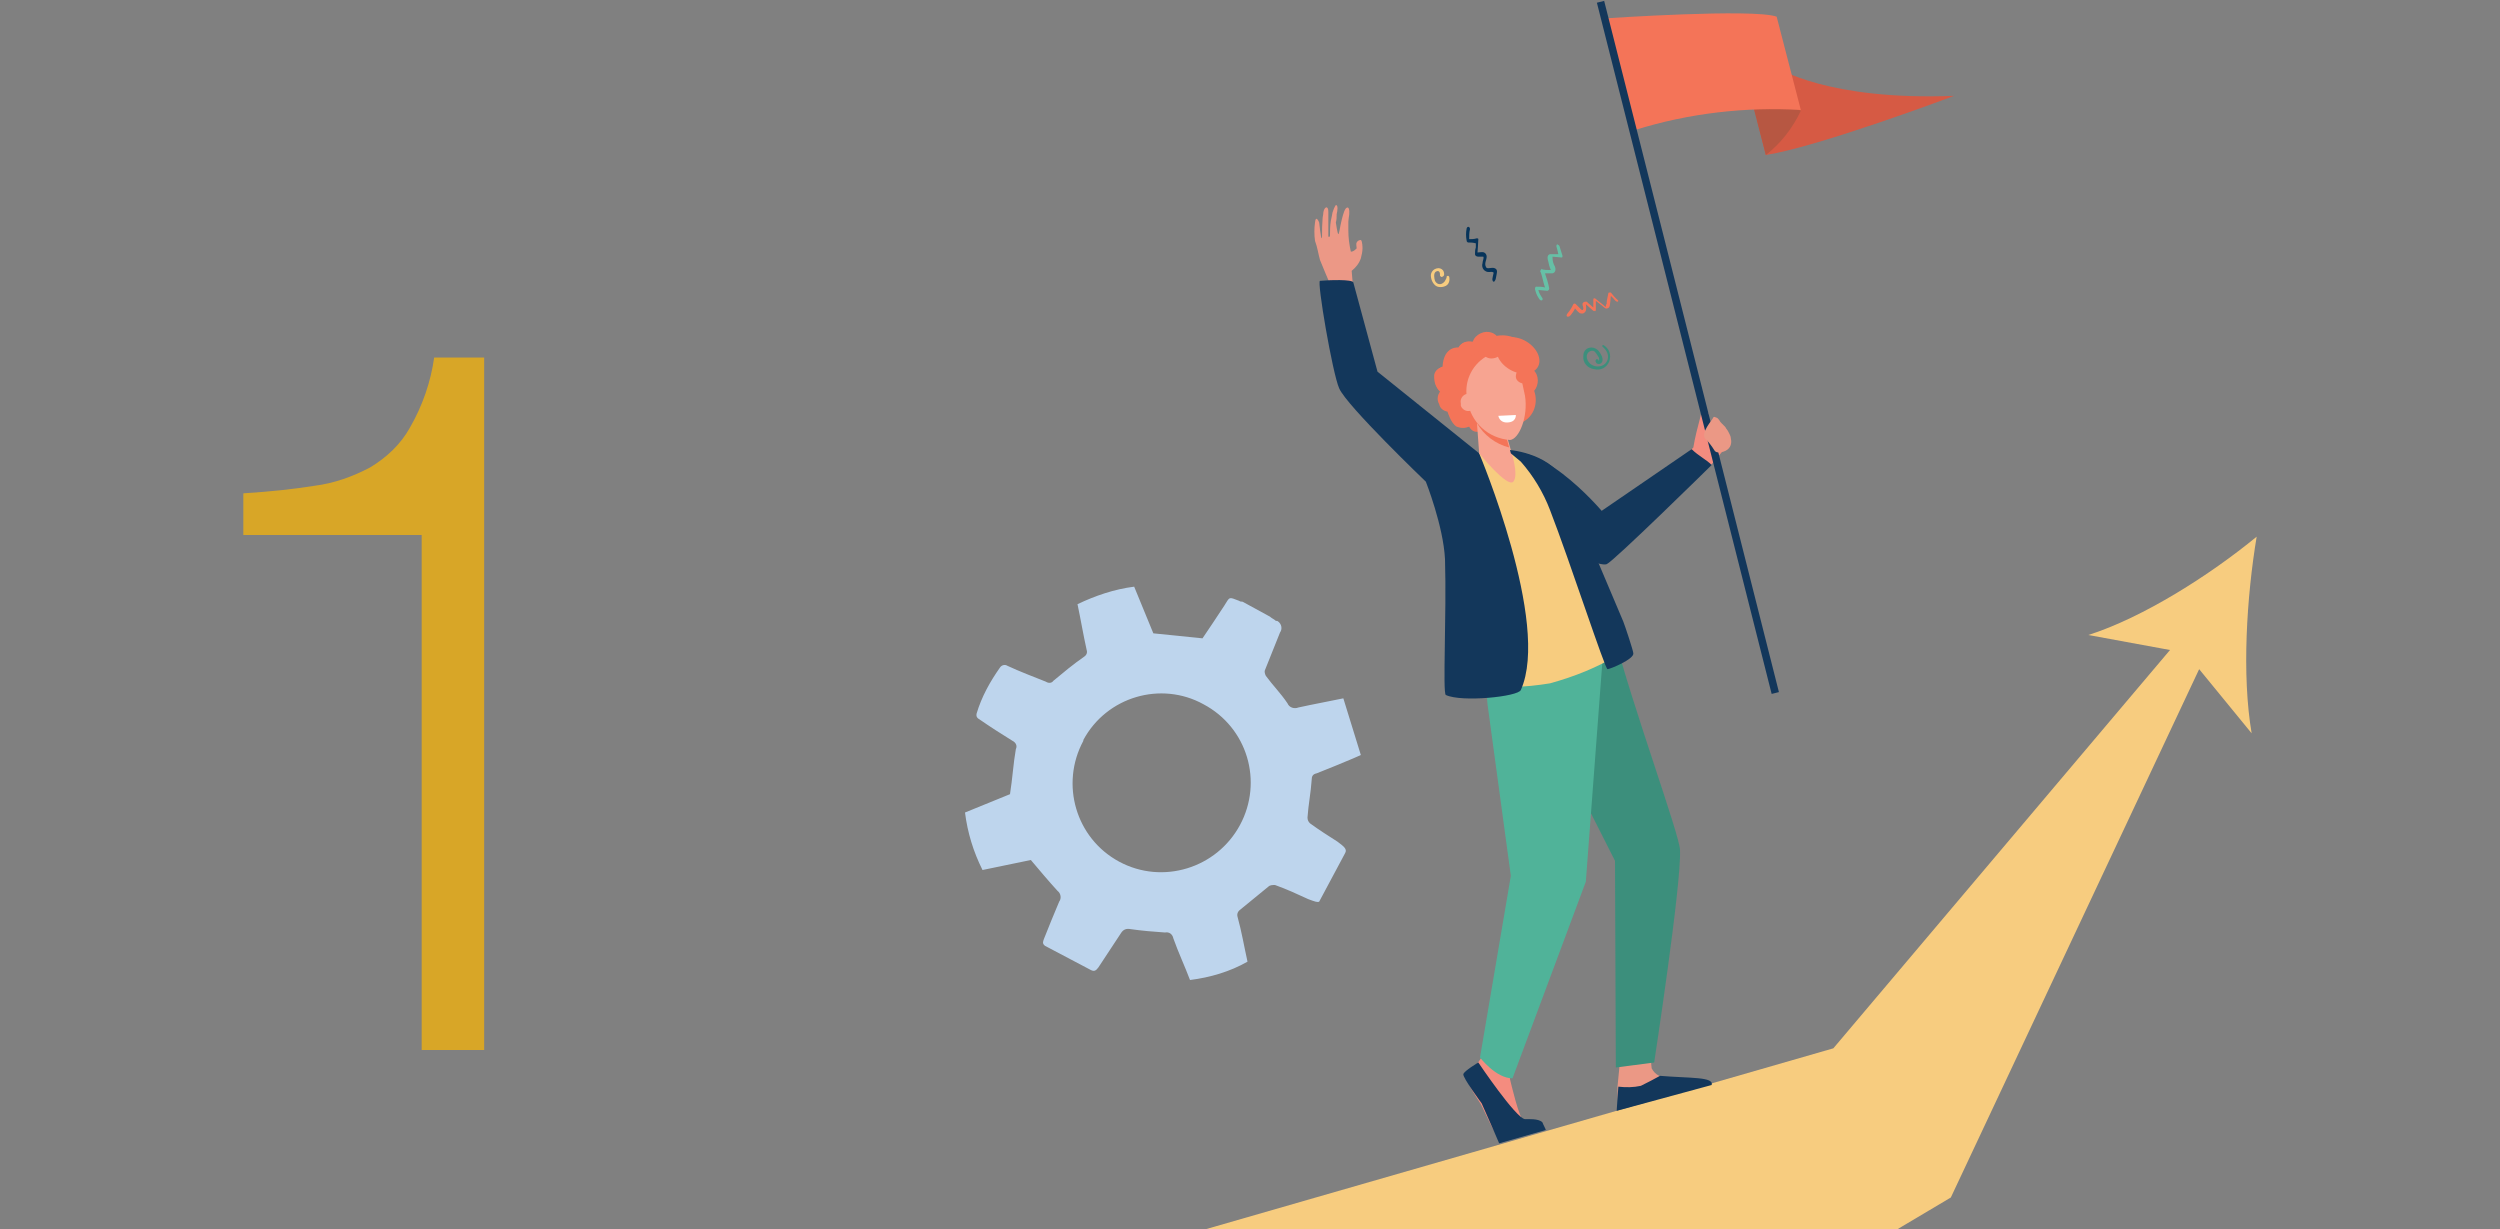
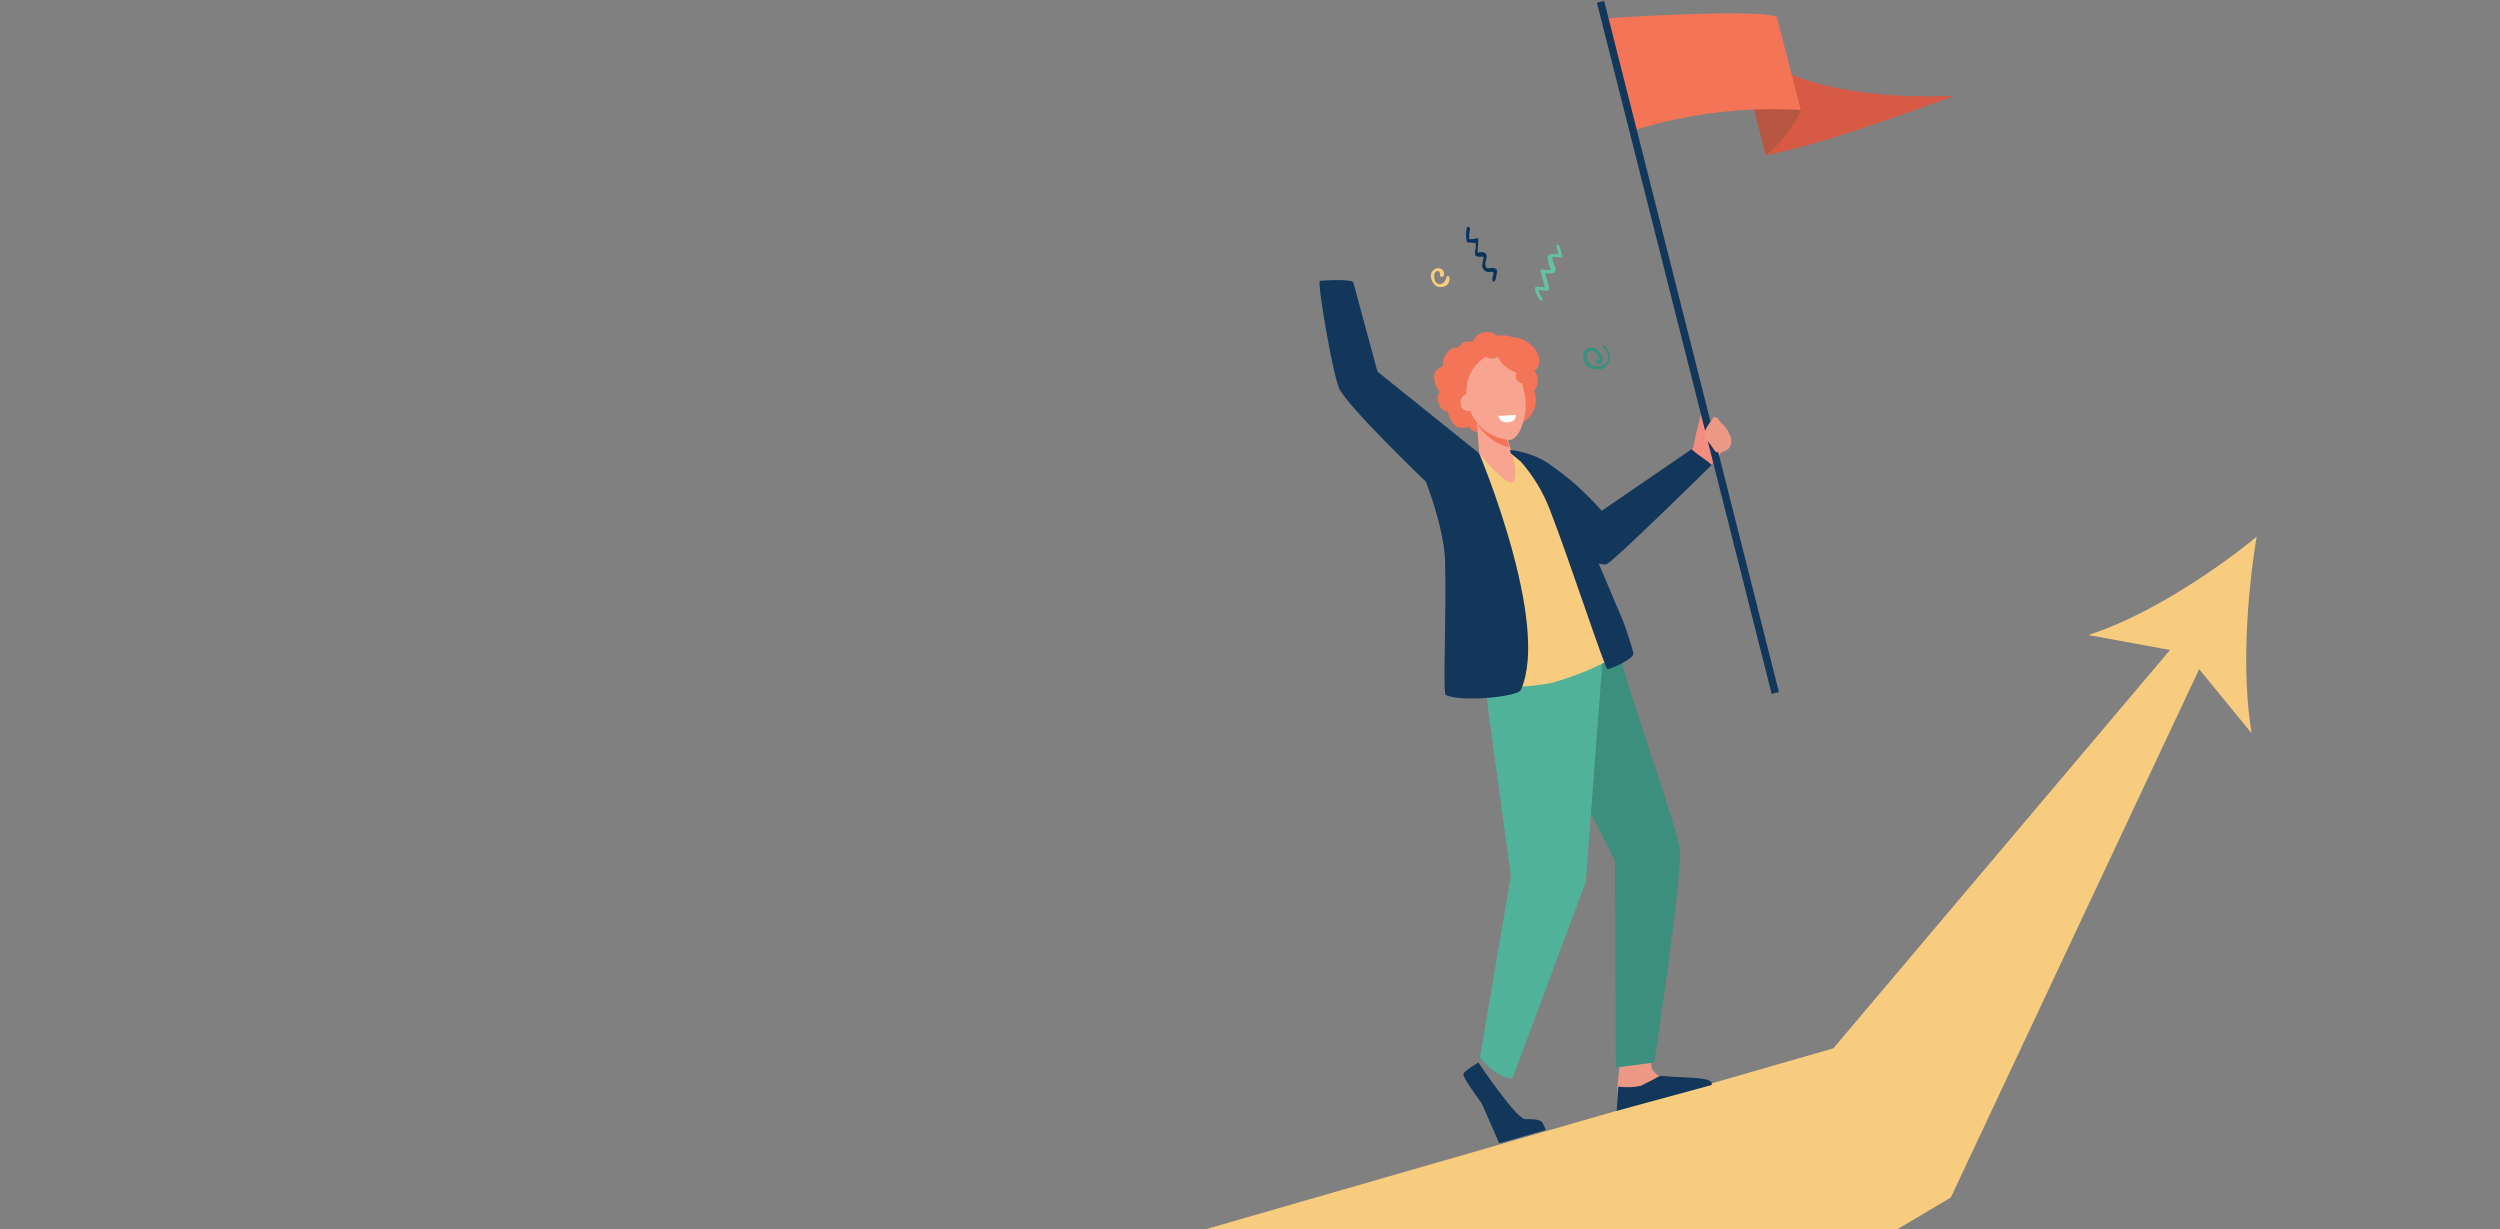
<svg xmlns="http://www.w3.org/2000/svg" xmlns:xlink="http://www.w3.org/1999/xlink" version="1.1" id="レイヤー_1" x="0px" y="0px" viewBox="0 0 300 147.5" style="enable-background:new 0 0 300 147.5;" xml:space="preserve">
  <rect x="0" y="0" width="300" height="147.5" fill="#808080" stroke="none" />
  <style type="text/css">
	.st0{fill:#D8A627;}
	.st1{clip-path:url(#SVGID_2_);}
	.st2{fill:#F7CC7F;}
	.st3{fill:#BED5ED;}
	.st4{fill:#D65A44;}
	.st5{fill:#B75742;}
	.st6{fill:#F47458;}
	.st7{fill:#F48C7F;}
	.st8{fill:#EB9885;}
	.st9{fill:#3C8F7C;}
	.st10{fill:#50B399;}
	.st11{fill:#13375B;}
	.st12{fill:#EC9886;}
	.st13{fill:#F7A491;}
	.st14{fill:#66C0A6;}
	.st15{fill:#07345A;}
	.st16{fill:#FFFFFF;}
</style>
  <g id="レイヤー_2_1_">
    <g id="レイヤー_1-2">
-       <path class="st0" d="M50.6,64.2H29.2v-5c3.2-0.2,6-0.5,8.5-0.9c2.4-0.3,4.6-1.1,6.7-2.2c2-1.2,3.7-2.8,4.8-4.8    c1.5-2.6,2.5-5.5,2.9-8.4h6V126h-7.5V64.2z" />
      <g>
        <defs>
          <rect id="SVGID_1_" x="-29" y="-2.5" width="330" height="150" />
        </defs>
        <clipPath id="SVGID_2_">
          <use xlink:href="#SVGID_1_" style="overflow:visible;" />
        </clipPath>
        <g class="st1">
          <path class="st2" d="M270.8,64.4c-5.6,4.6-13.6,9.7-20.2,11.8l9.8,1.8L220,125.8l-80.5,23.2L44.2,250.6h75.1l38.2-61.4      l76.6-45.5l29.8-63.4l6.3,7.7C269,81,269.6,71.6,270.8,64.4z" />
-           <path class="st3" d="M160.5,101c-1.1-0.7-2.2-1.4-3.3-2.2c-0.2-0.2-0.3-0.4-0.3-0.7c0.1-1.5,0.4-3,0.5-4.5      c0-0.4,0.1-0.7,0.6-0.8c1.5-0.6,3-1.2,4.4-1.8l0.9-0.4l-2.1-6.8c-1.9,0.4-3.6,0.7-5.4,1.1c-0.5,0.2-1.1,0-1.3-0.5      c-0.8-1.2-1.8-2.2-2.6-3.3c-0.1-0.2-0.2-0.5-0.1-0.7c0.6-1.5,1.2-3,1.8-4.5c0.3-0.4,0.2-1-0.2-1.3c-0.1-0.1-0.2-0.1-0.3-0.1      c-0.2-0.2-0.5-0.3-0.7-0.5l-3.3-1.8c-0.1,0-0.3,0-0.4-0.1c-1.3-0.5-1.1-0.5-1.8,0.6c-0.9,1.4-1.8,2.7-2.6,3.9l-5.9-0.6l-2.3-5.6      c-2.4,0.3-4.7,1.1-6.8,2.1c0.4,1.9,0.7,3.7,1.1,5.5c0.1,0.3,0,0.6-0.3,0.8c-1.3,0.9-2.5,1.9-3.7,2.9c-0.2,0.3-0.6,0.3-0.9,0.1      c-1.5-0.6-3.1-1.2-4.6-1.9c-0.3-0.2-0.7-0.1-0.9,0.2c0,0,0,0,0,0c-1.2,1.7-2.2,3.5-2.8,5.5c-0.1,0.4,0.1,0.6,0.3,0.7      c1.3,0.9,2.7,1.8,4,2.6c0.4,0.2,0.6,0.6,0.4,1c-0.3,1.7-0.4,3.5-0.7,5.4l-5.4,2.2c0.3,2.4,1,4.7,2.1,6.9l5.8-1.2      c1.1,1.3,2.1,2.5,3.2,3.7c0.4,0.3,0.5,0.9,0.2,1.3c-0.6,1.4-1.2,2.9-1.8,4.4c-0.1,0.3-0.3,0.6,0.1,0.9l5.5,2.9      c0.4,0.2,0.6,0.1,0.9-0.3c0.9-1.4,1.8-2.7,2.7-4.1c0.3-0.5,0.7-0.6,1.2-0.5c1.4,0.2,2.7,0.3,4.1,0.4c0.5-0.1,0.9,0.2,1,0.7      c0.6,1.7,1.4,3.4,2,5c2.4-0.3,4.8-1,6.9-2.2c-0.4-1.8-0.7-3.6-1.2-5.4c-0.1-0.4,0.1-0.7,0.4-0.9c1.1-0.9,2.2-1.8,3.3-2.7      c0.2-0.2,0.5-0.2,0.8-0.2c1.4,0.5,2.7,1.1,4,1.7c0.8,0.3,1.1,0.4,1.3,0.3l3.1-5.8C161.7,101.9,161.3,101.6,160.5,101z M148.8,99      c-2.8,5.2-9.3,7.2-14.5,4.4c0,0,0,0,0,0l0,0c-5.2-2.8-7.1-9.3-4.3-14.5c0,0,0,0,0-0.1l0,0c2.8-5.2,9.3-7.1,14.4-4.3l0,0      C149.7,87.3,151.6,93.8,148.8,99C148.8,99,148.8,99,148.8,99L148.8,99z" />
          <path class="st4" d="M213.2,8.1c0,0,6.1,4,21.3,3.4c0,0-16.2,6.1-22.6,7.1l-2.6-10.3L213.2,8.1z" />
          <path class="st5" d="M216.1,13.3c-1,2.1-2.4,3.9-4.2,5.3l-1.4-5.4l0.1-2.6L216.1,13.3z" />
          <path class="st6" d="M192.7,2.2c0,0,17.7-1.2,20.5-0.2l2.9,11.2c-6.7-0.4-13.5,0.4-19.9,2.4L192.7,2.2z" />
-           <path class="st7" d="M182,127.7c0,0-0.9,1.4-0.8,1.8s1.1,4.8,1.7,5.1s2,0.2,1.7,0.8s-2.8,1-4.5,1.3c-0.5,0.1-2.1-3.7-2.4-4.2      c-0.5-0.8-1.7-2.5-1.6-3.1c0.3-0.7,0.7-1.3,1.2-1.8c0.5-0.7,1-1.5,1.3-2.3L182,127.7z" />
          <path class="st8" d="M194.4,127.3l-0.3,3.1c0,0.7,0,1.4,0.1,2.1c0.4,1.6,6.7-3.1,4.9-3.4c-0.4-0.2-0.7-0.5-0.9-0.9      c-0.1-0.7-0.1-1.4,0.1-2L194.4,127.3z" />
          <path class="st9" d="M191.9,71.1c0,0,1.8,5,1.8,5.1c2.1,8.3,7.9,24.1,7.9,25.8c0.2,4-3.1,25.5-3.1,25.5l-4.6,0.6l-0.1-24.8      l-4.5-8.9l-7.7-17.8L191.9,71.1z" />
          <path class="st10" d="M178.1,79.5l0.4,5l2.8,20.6l-3.7,21.8c0,0,1.9,2.5,3.9,2.5l8.8-23.6l2.1-27.9l-1.8-5.6L178.1,79.5z" />
          <path class="st11" d="M177.4,127.5c0,0,4.5,6.7,5.6,6.8c0.3,0,1.7-0.1,2.1,0.4c0.1,0.3,0.3,0.6,0.4,0.9l-5.6,1.6      c0,0-1.5-3.5-2.1-4.8c0,0-2.3-3.1-2.2-3.5S177.4,127.5,177.4,127.5z" />
          <path class="st11" d="M194,133.3l0.2-2.9c0.9,0.1,1.8,0.1,2.7-0.1c0.8-0.4,1.6-0.8,2.3-1.2c3.6,0.3,6.5,0.1,6.2,1.1l0,0      L194,133.3z" />
          <path class="st7" d="M202.7,54.2l2.4,1.8c0.5-0.4,1.5-1.9,2.1-2.3l-2.2-2.4l0,0c-0.2-0.1-0.3-0.4-0.3-0.6c0-0.1,0-0.2,0.1-0.4      c0.1-0.2,0.1-0.4,0.2-0.6s-0.4-0.6-0.6-0.6s-0.3,0.8-0.4,1.1c-0.3,1.1-0.6,2.3-0.8,3.5L202.7,54.2z" />
          <path class="st11" d="M205.4,55.8c-0.7-0.7-1.6-1.1-2.4-1.9l-10.8,7.4c0,0-8.3-9.8-12.8-6.3c1.7,2.8,3.6,5.5,5.6,8      c2.8,3.4,7,5,7.8,4.7S205.1,56.1,205.4,55.8z" />
-           <path class="st12" d="M158.4,31.2c0.4,1,1,2.4,1,2.4c0,0.4,0.1,2.2,0.2,4.4l3-1.7c-0.2-1.2-0.3-2.5-0.4-3.8      c0.5-0.4,0.9-0.9,1.1-1.5c0.1-0.4,0.2-0.8,0.2-1.2c0,0,0-0.9-0.2-1c-0.2,0-0.4,0.1-0.5,0.3c-0.1,0.2,0,0.5,0,0.7      c-0.2,0.2-0.4,0.4-0.7,0.4c-0.2-0.9-0.3-1.7-0.3-2.6c0,0,0-0.8,0-1s0.1-0.8,0.1-0.8s0.1-0.9-0.2-0.9s-0.5,0.7-0.7,1.5      s-0.3,1.7-0.4,1.7s-0.3-1.4-0.3-1.4c0.1-0.3,0.1-0.7,0.1-1c0.1-0.4,0.2-1.1-0.1-1.1c-0.2,0.3-0.3,0.6-0.4,0.9c0,0-0.1,0.6-0.2,1      c-0.1,0.6-0.1,1.2-0.1,1.7c0,0.3-0.1,0.2-0.2,0.2c0-0.3,0-0.7,0-1c0-0.3,0-0.7,0-1c0-0.3,0-0.7,0-1c0-0.8-0.5-0.6-0.6,0.1      c0,0.3-0.1,0.5-0.1,0.9c-0.1,1.1,0,2.2-0.1,2.2s-0.3-1.9-0.3-1.9s-0.4-1-0.5,0c-0.1,0.7-0.1,1.5,0,2.2      C158.1,29.7,158.2,30.5,158.4,31.2z" />
          <path class="st6" d="M179.6,40.3c-0.7-0.7-1.8-0.6-2.5,0.1c-0.2,0.2-0.3,0.4-0.4,0.7c-0.6-0.3-1.4,0-1.6,0.6c0,0-1.9-0.3-2,2.4      c-0.5,0-0.9,0.4-1,0.9c0,0.1,0,0.1,0,0.2c0,0.7,0.2,1.3,0.7,1.8c-0.3,0.4-0.4,1-0.1,1.5c0.1,0.5,0.5,0.8,1,0.9      c0,0,0.4,1.4,1.1,1.8c0.5,0.2,1,0.2,1.5,0c0.2,0.4,0.6,0.7,1.1,0.6c0.7-0.2,1.6-1,2.4-0.8c1,0,2-0.1,3-0.4      c1.3-0.7,1.8-2.3,1.3-3.7c0.6-0.7,0.6-1.9-0.1-2.5c0.3-1.2-0.2-2.6-1.2-3.3C181.8,40.4,180.7,40.1,179.6,40.3z" />
          <path class="st2" d="M184.8,55.8l-3.7-1.9l-3.7,0.5c-0.4,0-1.2,15.4-1.2,21.2s0.6,6.7,0.6,6.7c3.1,0.3,6.2,0.2,9.2-0.3      c2.9-0.8,5.7-1.9,8.3-3.5c0,0-4.8-10.5-5.9-13.8C187.2,61.4,184.8,55.8,184.8,55.8z" />
          <path class="st11" d="M177.5,54.4l-12.2-9.8c0,0-2.8-10.3-2.9-10.7s-2.9-0.3-4-0.2c-0.4,0,1.5,11.1,2.3,12.9      c0.9,2.1,10.4,11.2,10.4,11.2s2.1,5.3,2.3,9.3c0.2,6.7-0.3,16.1,0.1,16.3c1.9,0.9,8.7,0.2,9-0.6      C186.1,74.8,177.5,54.4,177.5,54.4z" />
          <path class="st13" d="M180.7,51.9l0.6,2.1c0,0,1,3,0.3,3.8s-4.1-3.4-4.1-3.4l-0.4-5.5L180.7,51.9z" />
-           <path class="st6" d="M177.2,50.7c0.8,1.5,2.3,2.6,3.9,3l-0.5-1.8l-3.6-3L177.2,50.7z" />
+           <path class="st6" d="M177.2,50.7c0.8,1.5,2.3,2.6,3.9,3l-0.5-1.8l-3.6-3z" />
          <path class="st6" d="M172.2,45.7c0.1,0.8,0.7,1.5,1.2,1.4s1-0.8,0.9-1.7s-0.7-1.5-1.2-1.4S172.1,44.8,172.2,45.7z" />
          <path class="st6" d="M175,42c0.1,0.5,0.7,0.8,1.4,0.7s1.2-0.5,1.2-1s-0.7-0.8-1.4-0.7S174.9,41.5,175,42z" />
          <path class="st13" d="M178.3,42.8c1.5-0.7,3.2-0.1,3.9,1.4c0.1,0.1,0.1,0.3,0.2,0.5c0.2,0.9,0.4,1.9,0.6,2.8      c0.4,2.5-0.7,5.2-1.8,5.3c-2.6-0.2-4.7-2.1-5.1-4.7C175.6,46,176.5,43.9,178.3,42.8z" />
          <path class="st13" d="M177,48.2c0.1,0.4-0.1,0.9-0.6,1.1c-0.4,0.1-0.9-0.1-1.1-0.6c0-0.1,0-0.2,0-0.3c-0.1-0.4,0.1-0.9,0.6-1.1      c0.4-0.1,0.9,0.1,1.1,0.6C177,48,177,48.1,177,48.2z" />
          <path class="st6" d="M183.2,41c1.3,0.8,1.9,2.2,1.3,3.1s-2.1,1-3.4,0.2s-1.9-2.2-1.3-3.1S181.9,40.2,183.2,41z" />
          <path class="st6" d="M180.2,42.1c0.1,0.4-0.4,0.8-1,0.9s-1.1-0.2-1.2-0.6s0.4-0.8,1-0.9S180.1,41.7,180.2,42.1z" />
          <path class="st6" d="M183.8,44.9c0.1,0.5-0.3,1.1-0.8,1.1c-0.5,0.1-1.1-0.3-1.1-0.8s0.3-1.1,0.8-1.1c0,0,0.1,0,0.1,0      C183.3,44,183.8,44.4,183.8,44.9z" />
          <path class="st11" d="M187.8,58.1c0,0,5.2,12.2,7,16.5c0.2,0.5,1.2,3.5,1.2,3.8c0.1,0.7-2.8,1.9-3.1,1.9s-4.5-12.9-6.9-19.1      c-0.8-2.1-2-4.1-3.5-5.8l-1.2-1l-0.1-0.4C181.3,54,186.5,54.5,187.8,58.1z" />
          <rect x="202.2" y="-1.2" transform="matrix(0.969 -0.245 0.245 0.969 -4.011 51.027)" class="st11" width="0.9" height="85.6" />
          <path class="st8" d="M207.7,52.6c0-0.2-0.1-0.4-0.2-0.6c-0.1-0.2-0.2-0.4-0.3-0.5c-0.1-0.1-0.1-0.2-0.2-0.3l-0.1-0.1l0,0      c-0.1-0.1-0.2-0.2-0.3-0.3c-0.1-0.1-0.2-0.2-0.3-0.4c-0.1-0.1-0.2-0.3-0.4-0.3c-0.1-0.1-0.3-0.1-0.3,0c-0.2,0.4-1.5,1.8-1,2.5      c0.4,0.4,0.8,0.9,1.1,1.4c0.2,0.4,0.7,0.3,1.1,0.2C207.5,54,207.9,53.4,207.7,52.6C207.7,52.7,207.7,52.7,207.7,52.6z" />
-           <path class="st6" d="M188.8,36.5c0.1-0.1,0.2-0.1,0.3,0c0,0,0,0,0,0l0.4,0.4c0.3,0.3,0.3,0.3,0.4,0.3S190,37,190,37      c0-0.2-0.1-0.3-0.1-0.5c0-0.2,0.2-0.3,0.4-0.3c0.1,0,0.2,0,0.2,0.1c0.2,0.2,0.5,0.4,0.7,0.6c0-0.3,0-0.7,0-1      c0-0.1,0.1-0.1,0.1-0.1c0,0,0.1,0,0.1,0l1,0.8c0,0,0.3,0.3,0.3,0.2s0-0.3,0.1-0.3c0-0.3,0-0.4,0.2-1.3c0-0.1,0.1-0.1,0.2-0.1      c0,0,0,0,0.1,0c0.7,0.9,0.8,0.8,0.9,1c0,0,0,0.1-0.1,0.1c0,0,0,0,0,0c-0.1,0-0.2,0-0.5-0.4l-0.3-0.3c-0.1,1.2-0.1,1.4-0.4,1.5      s-0.2,0-1.4-0.9c0,0.3,0,0.7,0,1.1c0,0.1-0.1,0.2-0.2,0.1c0,0-0.1,0-0.1,0c-0.8-0.7-0.8-0.7-0.9-0.8s0-0.1,0,0s0.1,0.5,0,0.8      c-0.1,0.2-0.3,0.4-0.6,0.3c0,0,0,0-0.1,0c-0.1-0.1-0.2-0.1-0.6-0.6c-0.1,0.3-0.3,0.5-0.5,0.8c-0.1,0.1-0.2,0.2-0.3,0.2      c-0.1,0-0.2,0-0.2-0.1c0,0,0,0,0-0.1C188.1,37.5,188.4,37.4,188.8,36.5z" />
          <path class="st14" d="M185,32.3c0.3,0.1,0.6,0.1,0.9,0.1c0.1,0,0.2,0,0.2,0s-0.2-0.4-0.3-1c-0.1-0.3-0.2-0.8,0.2-0.9      c0.2,0,0.4,0,0.6,0h0.4c-0.2-1-0.3-0.9-0.2-1.1c0-0.1,0.1-0.1,0.2,0c0.2,0.1,0.1,0.1,0.5,1.3c0,0.1,0,0.2-0.1,0.2c0,0,0,0,0,0      l-1.1-0.1c0,0,0,0.1,0,0.1c0,0.4,0.1,0.8,0.3,1.1c0.1,0.3,0.1,0.7-0.3,0.8c-0.3,0-0.6,0-0.9,0c0.2,0.6,0.4,1.2,0.5,1.8      c0,0.1,0,0.2-0.2,0.3c0,0,0,0,0,0l-1.1-0.1c0.1,0.4,0.3,0.7,0.5,1c0.1,0.2-0.2,0.5-0.5-0.1c-0.2-0.3-0.3-0.6-0.4-1      c0-0.1,0-0.2,0.1-0.3c0,0,0,0,0,0c0.4,0,0.8,0,1.1,0.1c-0.2-0.6-0.3-1.2-0.5-1.8c-0.1-0.1-0.1-0.2,0-0.3S184.9,32.2,185,32.3z" />
          <path class="st15" d="M176.2,29.1c-0.1,0-0.2-0.1-0.2-0.2c-0.1-0.5-0.1-1,0-1.5c0.1-0.3,0.4-0.2,0.4,0.1      c-0.1,0.4-0.1,0.8-0.1,1.2c0.3,0,0.6,0,0.9-0.1c0.1,0,0.2,0,0.2,0.1c0,0,0,0,0,0c0,0.3-0.1,1.6-0.1,1.6l0,0c0.1,0,0.6-0.1,0.8,0      s0.3,0.3,0.3,0.5c0,0.4-0.3,0.8-0.1,1.2c0.1,0.4,0.7,0,1.1,0.2c0.4,0.2,0.2,0.6,0.1,1.2c0,0.1-0.1,0.3-0.2,0.4c0,0-0.1,0-0.1,0      c-0.2-0.2-0.1-0.4,0-0.9c0-0.1,0.1-0.2,0-0.2c-0.2-0.2-0.6,0.1-1-0.2c-0.3-0.2-0.4-0.6-0.3-0.9c0-0.3,0.2-0.6,0.1-0.8h-0.6      c-0.2,0-0.4-0.1-0.4-0.3c0,0,0,0,0,0c0-0.3,0-0.5,0.1-0.8c0-0.2,0-0.4,0-0.5C176.7,29.1,176.5,29.1,176.2,29.1z" />
          <path class="st9" d="M191.9,42.2c0.9,1.2,0.1,1.7-0.3,1.4c-0.1-0.1-0.2-0.3-0.1-0.4c0,0,0-0.1,0.1-0.1c0.1,0,0.2,0,0.2,0.1      s0.1,0.1,0.1,0s0-0.3-0.1-0.4s-0.3-0.6-0.6-0.7c-0.5-0.1-1,0.4-0.7,1.1c0.3,0.7,1.1,0.9,1.7,0.7c0.3-0.1,0.6-0.4,0.7-0.7      c0.2-0.6-0.1-1.2-0.6-1.6c-0.1-0.1,0-0.2,0.1-0.2c0.7,0.4,1,1.2,0.7,2c-0.3,0.7-1,1.1-1.8,0.9c-0.8-0.1-1.4-0.8-1.3-1.6      c0-0.6,0.4-1,1-1C191.3,41.7,191.7,41.9,191.9,42.2z" />
          <path class="st2" d="M173.2,32.5c0.1,0.2,0.2,0.6-0.1,0.7c-0.1,0.1-0.2,0-0.3-0.1c0,0,0,0,0-0.1c0-0.1,0-0.3-0.1-0.4      c-0.1-0.1-0.2-0.1-0.4,0c-0.3,0.2-0.2,0.8-0.1,1.1c0.2,0.4,0.6,0.5,0.9,0.3c0.1-0.1,0.2-0.1,0.3-0.3c0.1-0.2,0.2-0.3,0.2-0.5      c0-0.1,0.1-0.1,0.2-0.1c0,0,0,0,0.1,0.1c0.1,0.4,0,0.9-0.4,1.1c-0.4,0.2-0.9,0.2-1.2,0c-0.4-0.3-0.6-0.8-0.6-1.3      C171.8,32.2,172.8,31.9,173.2,32.5z" />
          <path class="st16" d="M179.8,49.9c0.1,0.5,0.5,0.8,1,0.8c1.2,0,1.1-0.9,1.1-0.9L179.8,49.9z" />
        </g>
      </g>
    </g>
  </g>
</svg>